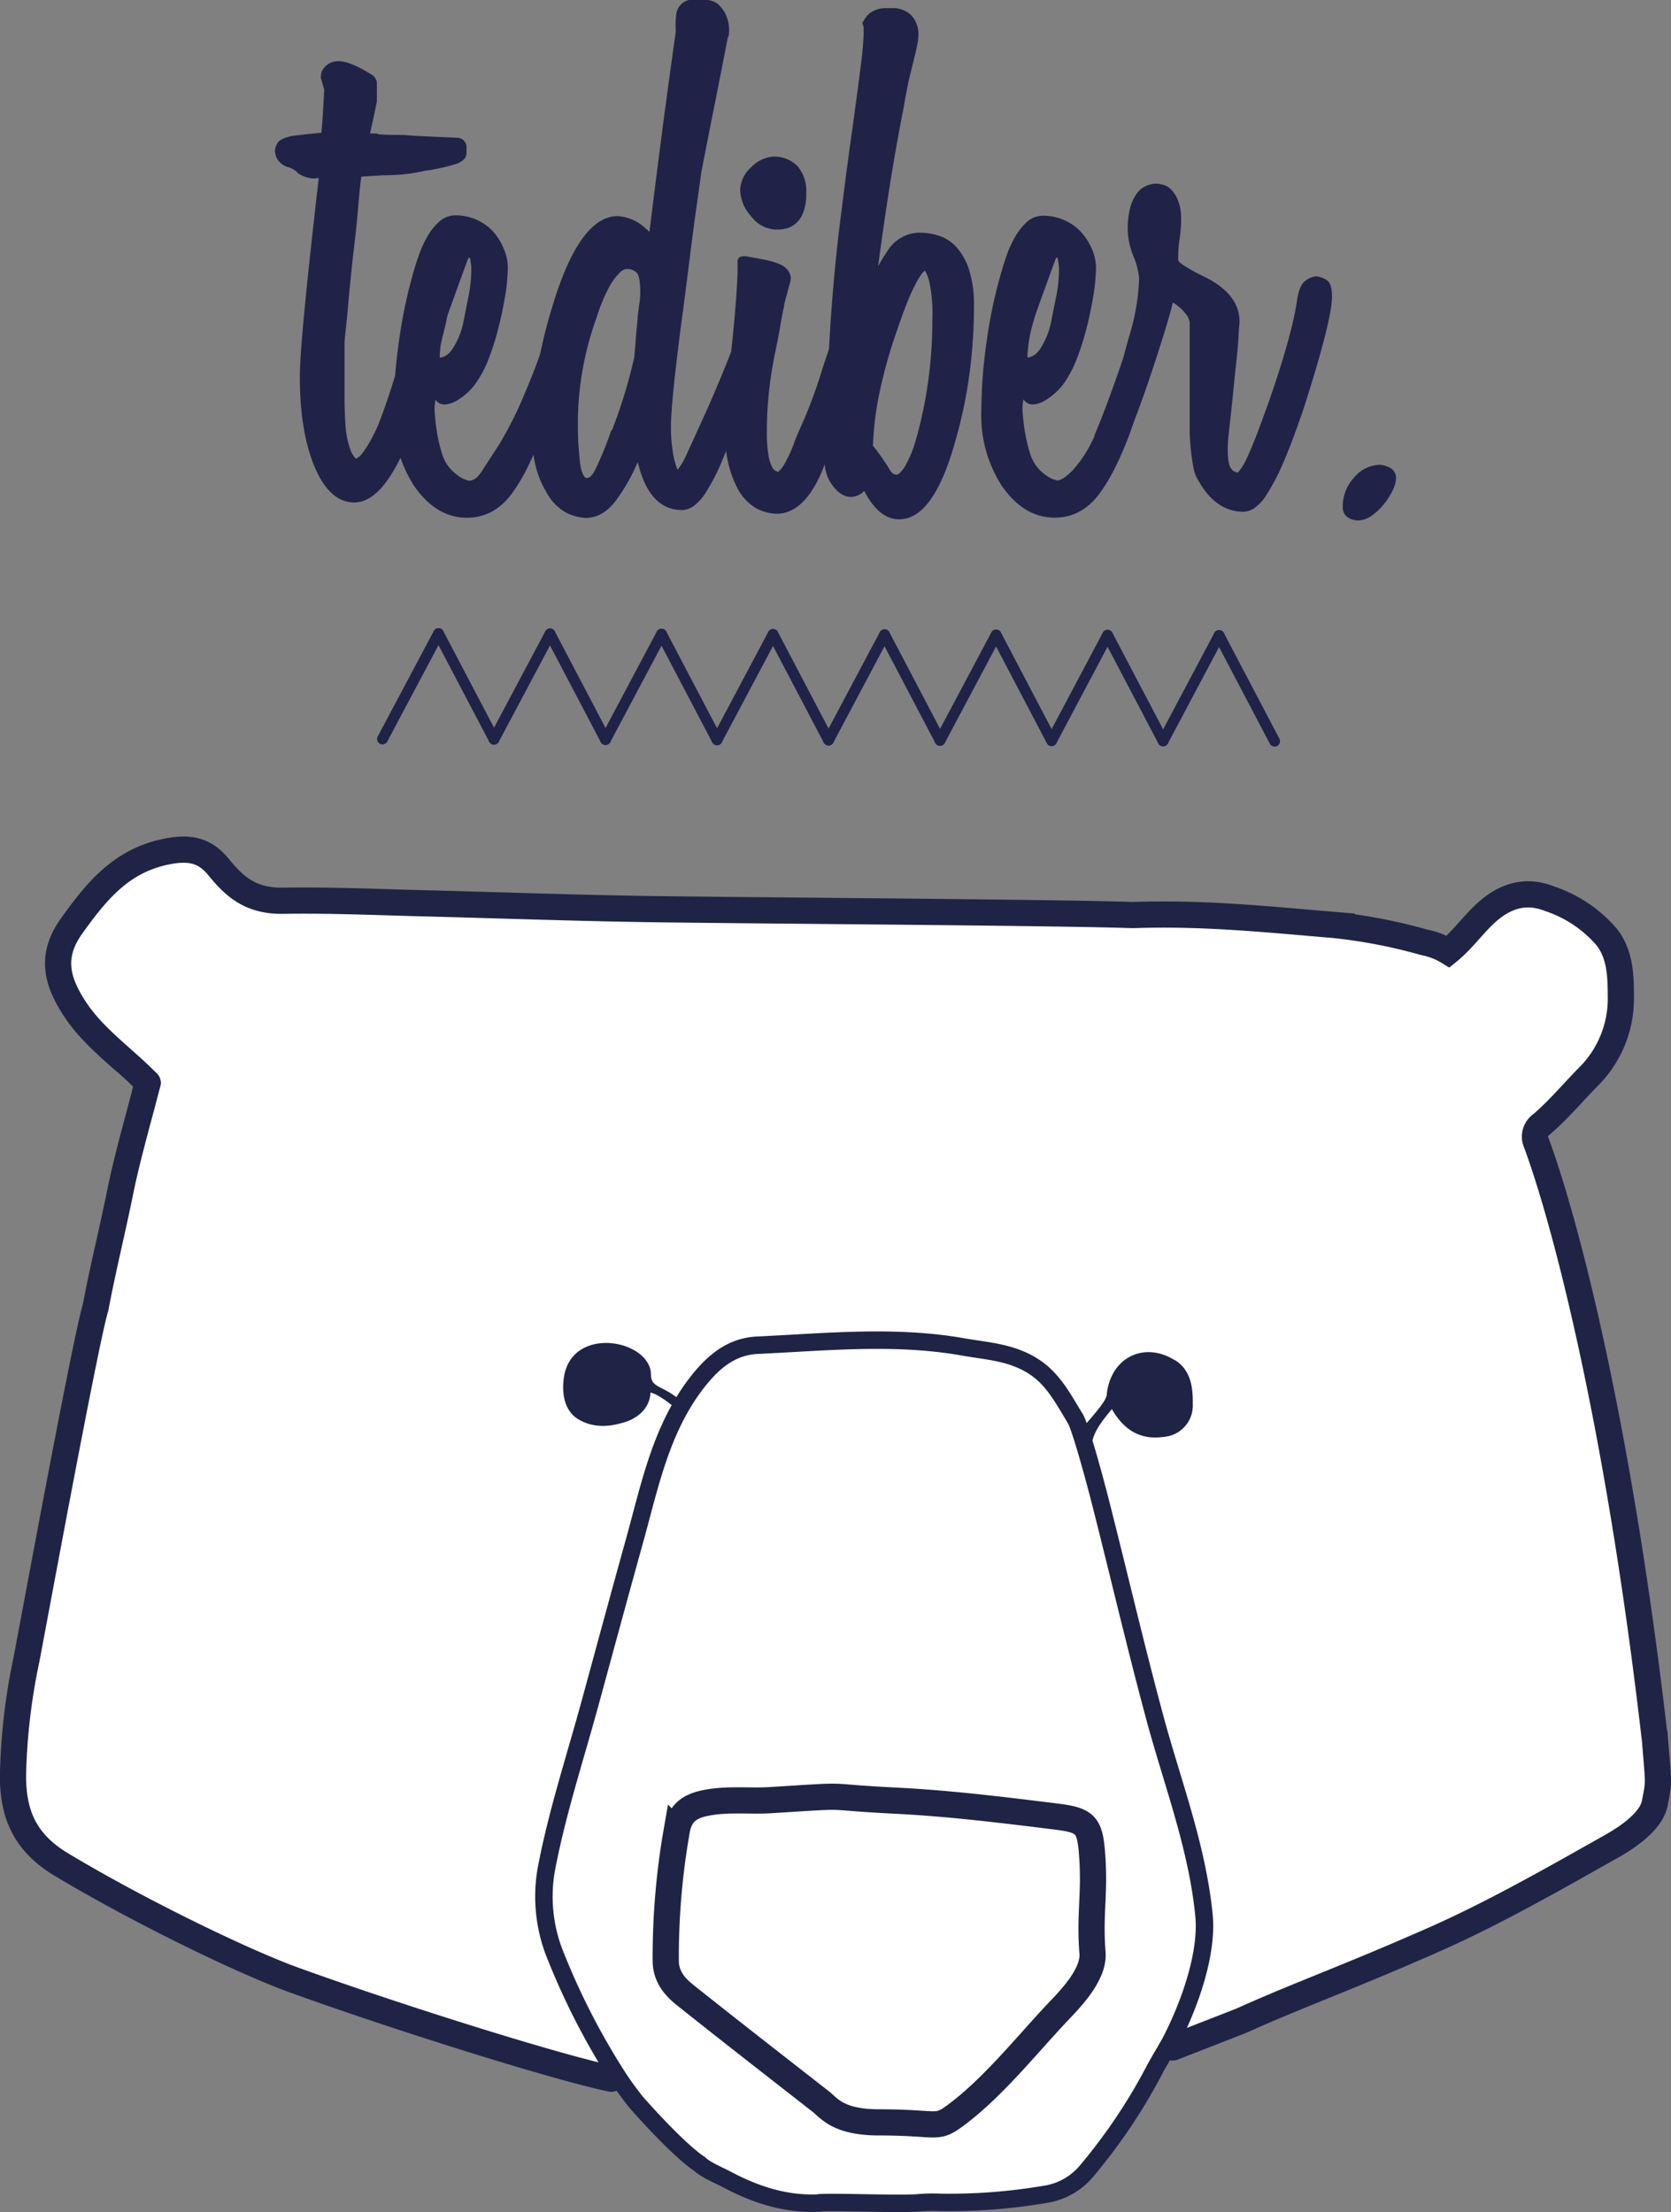
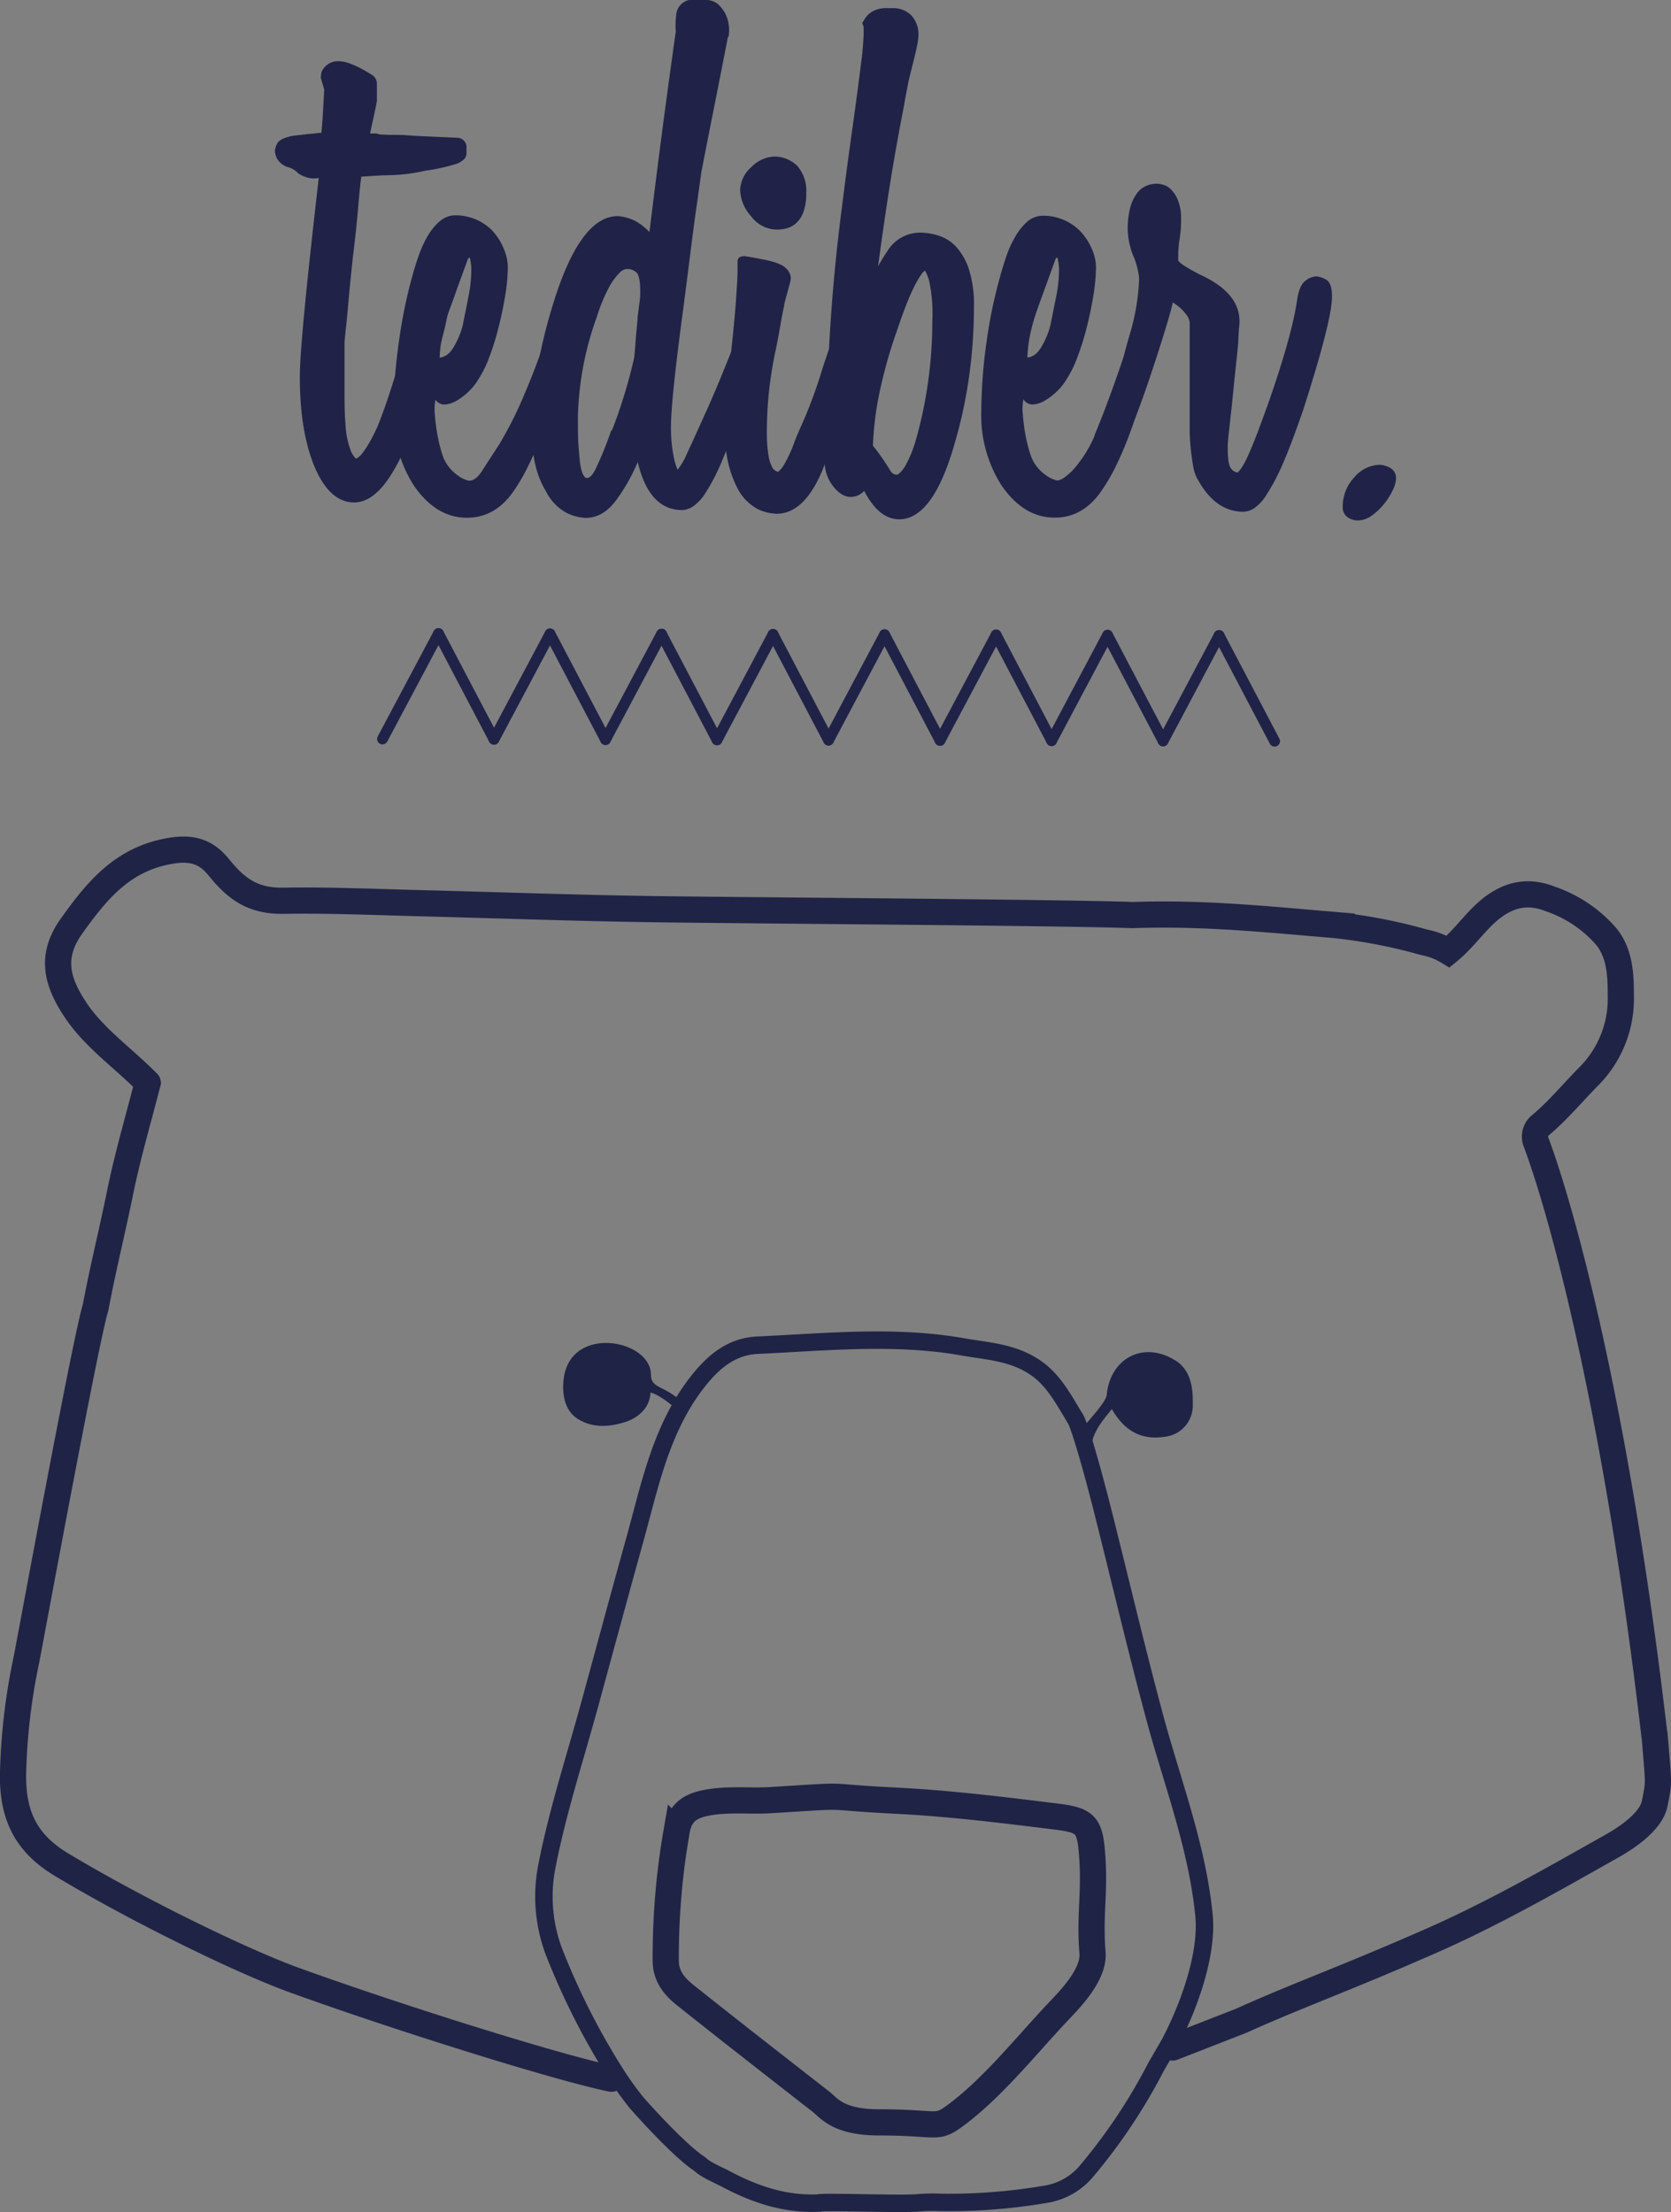
<svg xmlns="http://www.w3.org/2000/svg" viewBox="0 0 309.3 409.52">
  <rect x="0" y="0" width="309.3" height="409.52" fill="#808080" stroke="none" />
  <defs>
    <style>.cls-1{fill:#fff;}.cls-2,.cls-3,.cls-4,.cls-5,.cls-8{fill:none;}.cls-2,.cls-3,.cls-4,.cls-5{stroke:#1f2446;}.cls-2,.cls-3,.cls-4,.cls-8{stroke-linecap:round;}.cls-2,.cls-4,.cls-5,.cls-8{stroke-miterlimit:10;}.cls-2,.cls-5{stroke-width:3.23px;}.cls-3{stroke-linejoin:bevel;}.cls-3,.cls-4{stroke-width:4.85px;}.cls-6{fill:#1f2446;}.cls-7{fill:#202347;}.cls-8{stroke:#202347;stroke-width:2px;}</style>
  </defs>
  <g id="Calque_2" data-name="Calque 2">
    <g id="Calque_1-2" data-name="Calque 1">
-       <path class="cls-1" d="M25.64,202.06s-9.1,43.72-12.48,62S3.32,311.33,2.93,321.87,1.35,338.82,8.2,345s35.19,19.92,50.89,24.88S91.38,380.81,116.14,387c0,0,9.32,13.94,21.7,18.7s40.73,3.57,49.49,2.22,12.89-.15,20-11.85,9.16-15.62,9.16-15.62,14.76-4.74,40.35-17.31,46.61-23.66,48.48-26.8,4-7.8,2.44-15.51-8-49.66-10.07-59.42-7.72-35.84-14-52.55a70.87,70.87,0,0,0,12.87-15.22c6.05-9.58,3-19.35,0-22.21s-8.59-8.93-15.38-7.64S268,174,268,174s-12.57-4.86-39.77-5.25-41.64-.47-67.67-.43-81-1.57-97.94-.83-16.72-.37-18.14-1.19S39,159.7,34.12,158.21s-7.74-1.16-15.75,6.18-10.25,12.25-9,16.28S10.7,188.89,25.64,202.06Z" />
      <path class="cls-2" d="M199.08,262.69c.81,1.46,2.95,8.83,4.82,16.2,3.27,12.91,6.31,25.91,9.77,38.78,3.27,12.22,7.89,24,9.18,36.83.75,7.44-2.91,17.27-6.37,23.84l-.19.32L214,382.61a103.72,103.72,0,0,1-12.83,19.27,12.4,12.4,0,0,1-7.74,4.37A105.54,105.54,0,0,1,174,407.73a30.6,30.6,0,0,0-3.85.07c-3,.32-15.26-.19-18.27,0" />
      <path class="cls-3" d="M306.26,321.19c.71,9.16.93,8.28,0,12.81-.68,3.17-5,6.14-7.7,7.66-11.29,6.37-22.51,12.81-34.44,18-15.17,6.66-24.26,9.86-34.38,14.45l-12.68,4.95" />
      <path class="cls-4" d="M27.33,200.47C23,196,17.53,192.29,14,187s-4.76-10-.71-15.62c4.52-6.3,9.08-12,17.46-13.71,4.27-.87,7.15-.32,9.73,2.88,3.11,3.82,6.11,6.31,12,6.21,8-.13,16,.19,24.06.42,14.1.35,28.2.87,42.3,1.1,14.62.26,76.16.61,90.81,1.13m0,0c13-.45,24.32.74,37.39,1.84a99,99,0,0,1,16.59,3.21,13.28,13.28,0,0,1,4.43,1.71c3-2.43,5-5.6,7.89-7.92,3.46-2.75,7-3.4,10.93-1.85a23.87,23.87,0,0,1,10.45,7c2.52,3.13,2.68,7.11,2.68,10.83A20.41,20.41,0,0,1,294.35,199c-3,3-5.78,6.4-9.05,9.18a2.72,2.72,0,0,0-1,3.21c4.56,12.09,14.81,48.54,21.93,109.85" />
      <path class="cls-5" d="M199.08,262.69c-2.13-3.43-4-7.21-7.5-9.54-4.27-2.88-9-3-13.65-3.85-12.58-2.16-25.12-.84-37.67-.26-4.43.2-7.63,2.53-10.58,6.08-7.31,8.9-9.34,19.8-12.29,30.34-2.78,10-5.46,19.92-8.18,29.88s-5.95,19.82-7.95,30a29,29,0,0,0,1.68,17,131.66,131.66,0,0,0,11.22,21.86c1.1,1.72,2.3,3.36,3.53,4.92,2.94,3.36,8.63,9.44,11.86,11.54,1,1,3.21,1.91,4.89,2.78,5.62,3,11.31,4.76,17.46,4.4" />
      <path class="cls-4" d="M162.73,392.92c10.8,0,10.51,1.36,13.91-1.13,7.05-5.14,13.45-13.26,19.21-19.34,2.17-2.29,6.69-6.85,6.37-10.9-.58-7.4.52-11-.1-18.59-.42-5.21-1.29-6-6.66-6.66-9.93-1.23-19.89-2.46-29.88-2.95-14.55-.74-6.7-1.1-22.9-.09-4.1.26-8.24-.33-12.45.61-3.26.74-4.53,2.39-5,5.24a135.25,135.25,0,0,0-2,24c.06,2.81,1.61,4.65,3.55,6.21,8.35,6.66,16.79,13.22,25.2,19.79C153.45,390.27,155.13,392.92,162.73,392.92ZM27.33,200.47c-1.68,6.6-3.62,13.16-5,19.82-1.46,7.28-3.27,14.46-4.63,21.74m0,0c-1.81,5.75-11.67,59.34-12.8,65.19a114.5,114.5,0,0,0-2.49,21.31c-.07,7.41,2.26,12.65,9,16.69,14.06,8.44,33.05,17.69,42.75,21.25,18.89,6.85,48.51,16.17,59,18.37" />
      <path class="cls-6" d="M217.51,251.82c2.85,1.78,3.33,4.94,3.27,8.08a5.81,5.81,0,0,1-5.34,6.11c-4.14.59-7.24-1-9.64-5.14-2.58,3.17-4.81,5.79-3.45,10.58l-2-7c.91-1.26,4.4-4.85,4.5-6.21.68-6.92,6.92-10,12.64-6.4" />
      <path class="cls-6" d="M126.06,259.32l-1,1.49c-.68-.72-3.24-2.72-4.66-3-.1,3-2.52,4.78-4.69,5.46-3,.94-5.95,1.13-8.73-.55-2.59-1.61-3-4.88-2.62-7.63,1.39-9.9,16.13-7.08,16.13-.58,0,2.55,2.3,1.91,5.54,4.85" />
      <path class="cls-7" d="M214.93,50.77c1.08,0,1.58.31,1.49.94a21.61,21.61,0,0,0-.13,2.43q0,.26-.06.81a13.53,13.53,0,0,1-.32,1.56c-.17.67-.37,1.59-.63,2.75s-.63,2.62-1.13,4.37a154.73,154.73,0,0,1-5.17,17,63.44,63.44,0,0,1-2.69,6.18,34.29,34.29,0,0,1-2.58,4.3q-3.37,4.74-8.5,4.72-5.75,0-9.85-6a24,24,0,0,1-3.72-13.63,94.28,94.28,0,0,1,1-13.11,89.18,89.18,0,0,1,2.47-11.86c.33-1.24.73-2.53,1.19-3.87a20,20,0,0,1,1.7-3.68,11,11,0,0,1,2.25-2.74,4.48,4.48,0,0,1,3-1,9.62,9.62,0,0,1,6.49,2.64A11,11,0,0,1,202,45.86a9,9,0,0,1,.87,3.5,35.26,35.26,0,0,1-.51,5.5c-.34,2-.75,4-1.25,5.92a48.76,48.76,0,0,1-1.69,5.37,20.58,20.58,0,0,1-1.92,3.93,10.67,10.67,0,0,1-1.74,2.25,11.63,11.63,0,0,1-2.3,1.8,5,5,0,0,1-2.22.75,2,2,0,0,1-1.8-.95,8.5,8.5,0,0,0-.13,2.63c.08,1.08.2,2.14.37,3.18a26.68,26.68,0,0,0,.62,2.94,18.13,18.13,0,0,0,.62,2,7.39,7.39,0,0,0,2.54,3.19,5.4,5.4,0,0,0,2.19,1.07c.83,0,1.7-.73,2.78-1.74a23.28,23.28,0,0,0,4.4-7.06c1.59-4.07,1.34-3.21,3.1-7.29a126.56,126.56,0,0,0,4.78-13.1c.25-.92.48-1.81.69-2.69s.45-1.76.7-2.68C212.47,52,213.43,50.76,214.93,50.77Zm-19.6-2.67q-1,2.74-1.78,4.92c-.54,1.46-1.05,2.87-1.54,4.25a37.79,37.79,0,0,0-1.23,4.18,27,27,0,0,0-.62,4.74c1.06-.08,2-.82,2.76-2.24a14.65,14.65,0,0,0,1.54-3.87q.49-2.49,1-5a25,25,0,0,0,.56-5.31,8.47,8.47,0,0,0-.18-1.56C195.77,47.54,195.58,47.51,195.33,48.1Z" />
      <path class="cls-7" d="M202.57,80.64c2-4.63,5.24-13.91,5.49-14.9s.63-2.37,1.14-4.12a40.34,40.34,0,0,0,1.64-9.87c0-.16,0-.56-.12-1.18a14.47,14.47,0,0,0-.74-2.69,14.22,14.22,0,0,1-1.24-5.37,15.31,15.31,0,0,1,.51-4.25,7.77,7.77,0,0,1,1.26-2.55,4.07,4.07,0,0,1,1.69-1.31A4.84,4.84,0,0,1,214,34a5.13,5.13,0,0,1,1.25.19,3.3,3.3,0,0,1,1.43.81,5.91,5.91,0,0,1,1.25,1.82,8.55,8.55,0,0,1,.68,3.06,23.27,23.27,0,0,1-.27,4.37,21.73,21.73,0,0,0-.25,2.62v1.38a3.72,3.72,0,0,0,1,.87,31.75,31.75,0,0,0,3.62,2q6.73,3.27,6.72,8.38c0,.17,0,.48-.06.94s-.09,1.15-.13,2.06-.15,2.17-.32,3.75-.39,3.62-.64,6.12c-.17,1.74-.32,3.2-.45,4.37s-.24,2.12-.32,2.87-.15,1.37-.19,1.87-.07,1-.07,1.5c0,2,.2,3.25.62,3.75a1.69,1.69,0,0,0,1.25.75c.08-.08.27-.31.56-.69a12.16,12.16,0,0,0,1.13-2c.46-1,1-2.25,1.63-3.87s1.4-3.72,2.33-6.3q4.28-12.23,5.29-18.85c.25-1.91.76-3.16,1.51-3.74a3.55,3.55,0,0,1,2.12-.87,4.75,4.75,0,0,1,1.69.57c.79.37,1.18,1.44,1.17,3.18q0,4.38-5.29,20.85-2.14,6.24-3.77,10a39.26,39.26,0,0,1-3,5.74,8.45,8.45,0,0,1-2.38,2.62,4,4,0,0,1-1.94.62q-5.11,0-8.35-5.77a6.62,6.62,0,0,1-.93-2.5,42.51,42.51,0,0,1-.68-6.49l0-9.62,0-10.74a3.5,3.5,0,0,0-.49-1.19A8.58,8.58,0,0,0,217.08,56c-.51,2.66-4.89,16.34-7,21.49" />
      <path class="cls-7" d="M258.39,88.71a5.28,5.28,0,0,1-.63,2.11,12.42,12.42,0,0,1-1.65,2.57,11,11,0,0,1-2.26,2.11,4.42,4.42,0,0,1-2.5.85,3.27,3.27,0,0,1-1.95-.63,2.16,2.16,0,0,1-.86-1.88,7.85,7.85,0,0,1,2.12-5.45,6.31,6.31,0,0,1,4.77-2.34,4.46,4.46,0,0,1,1.87.56A2.12,2.12,0,0,1,258.39,88.71Z" />
      <path class="cls-7" d="M84.61,25.5a1.75,1.75,0,0,1,1.74,1.87v.88A1.8,1.8,0,0,1,86,29.37a3.76,3.76,0,0,1-1.63,1,35.54,35.54,0,0,1-5.62,1.23,34.17,34.17,0,0,1-4.75.74c-1.25.08-2.33.12-3.25.12l-3.87.24c-.17,1.16-.36,3-.57,5.55s-.54,5.68-1,9.43q-.51,4.76-.77,7.74c-.18,2-.32,3.58-.45,4.75s-.21,2-.26,2.49-.06.84-.06,1q0,6,0,9.68c0,2.46.09,4.15.17,5.06A16.22,16.22,0,0,0,65,83.65c.46.83.77,1.25.93,1.25A3.14,3.14,0,0,0,67,84a18.85,18.85,0,0,0,1.19-1.75A34,34,0,0,0,69.86,79q1.38-3.37,3-8.55t3.21-12c.25-1.08.51-2,.76-2.75s.46-1.41.63-2a14.15,14.15,0,0,1,.81-1.63,1.94,1.94,0,0,1,1.82-1,3.32,3.32,0,0,1,2.12.81,3.66,3.66,0,0,1,1,2.94A35.06,35.06,0,0,1,82,62c-.76,3.21-2,7.3-3.66,12.3Q75.09,83.92,72,88.48c-2,3-4.19,4.54-6.44,4.54q-4.76,0-7.6-7.26-2.49-6.51-2.46-16.12c0-2.08.28-6.08.84-12S57.79,43.5,59,32.93a4.09,4.09,0,0,1-2.12-.07,5.68,5.68,0,0,1-1.37-.57,2.53,2.53,0,0,1-.62-.5A4,4,0,0,0,53.49,31a3.58,3.58,0,0,1-2.18-1.57,3.84,3.84,0,0,1-.43-1.56,3.63,3.63,0,0,1,.44-1.31c.29-.62,1.27-1.1,2.94-1.43L55.5,25l1-.12c.33-.05.72-.08,1.18-.12l1.81-.19c.09-.91.18-2,.26-3.37s.18-2.87.26-4.62l-.62-2.13a4.22,4.22,0,0,1,.13-1.12,3.29,3.29,0,0,1,3.13-2q2.25,0,6.36,2.64a1.9,1.9,0,0,1,.75,1.5v3.25c-.17.91-.36,1.85-.57,2.81s-.44,2-.69,3.18h1.06a.71.71,0,0,1,.31.06,2,2,0,0,0,.62.13c.34,0,1.09.07,2.25.07s1.94,0,2.56.07l2,.13L80,25.3Z" />
      <path class="cls-7" d="M106.15,50.78c1.08,0,1.58.32,1.5.94a19.17,19.17,0,0,0-.14,2.43q0,.26-.06.81a11.67,11.67,0,0,1-.32,1.56c-.16.67-.37,1.59-.63,2.75s-.63,2.62-1.13,4.37a154.06,154.06,0,0,1-5.17,17,60,60,0,0,1-2.7,6.18,33.17,33.17,0,0,1-2.57,4.3q-3.37,4.74-8.5,4.73-5.75,0-9.85-6a24,24,0,0,1-3.72-13.62,94.43,94.43,0,0,1,1-13.12A89.18,89.18,0,0,1,76.3,51.2q.49-1.86,1.2-3.87a19.62,19.62,0,0,1,1.69-3.68,10.73,10.73,0,0,1,2.25-2.73,4.49,4.49,0,0,1,3-1.06,9.6,9.6,0,0,1,6.49,2.64,10.72,10.72,0,0,1,2.24,3.38A9,9,0,0,1,94,49.37a35.26,35.26,0,0,1-.51,5.5c-.34,2-.75,4-1.26,5.93a47.19,47.19,0,0,1-1.68,5.36,20.41,20.41,0,0,1-1.92,3.94,10.89,10.89,0,0,1-1.74,2.24,11.27,11.27,0,0,1-2.3,1.8,5,5,0,0,1-2.23.75A2,2,0,0,1,80.61,74a8.74,8.74,0,0,0-.13,2.62c.08,1.08.2,2.14.37,3.18a28.69,28.69,0,0,0,.61,2.94c.25.92.46,1.58.62,2a7.48,7.48,0,0,0,2.55,3.19A5.21,5.21,0,0,0,86.82,89c.83,0,1.65-.62,2.44-1.87s1.82-2.82,3.07-4.74a70.68,70.68,0,0,0,4.77-9.48,126.56,126.56,0,0,0,4.78-13.1c.25-.91.48-1.81.69-2.68s.44-1.77.7-2.69C103.69,52,104.65,50.77,106.15,50.78Zm-19.6-2.67L84.77,53c-.53,1.45-1,2.86-1.54,4.24A38.44,38.44,0,0,0,82,61.46a26.32,26.32,0,0,0-.62,4.74c1.06-.07,2-.82,2.76-2.24a14.4,14.4,0,0,0,1.54-3.86c.32-1.67.68-3.35,1-5.06a24.9,24.9,0,0,0,.56-5.31,8.66,8.66,0,0,0-.18-1.56C87,47.55,86.8,47.53,86.55,48.11Z" />
      <path class="cls-7" d="M142.37,50.87c.33,0,.48.21.43.62s-.06,1.5-.07,3.25q0,4.62-5.42,20.84-2.15,6.24-3.77,10a36.43,36.43,0,0,1-2.95,5.67,8.38,8.38,0,0,1-2.38,2.55,3.87,3.87,0,0,1-1.94.63q-6.12,0-8.22-8.89a35.49,35.49,0,0,1-3.76,6.73q-2.51,3.61-5.88,3.61a9,9,0,0,1-3.56-.94,9.19,9.19,0,0,1-3.8-4q-2.61-4.24-2.59-11a70.29,70.29,0,0,1,.9-11.06,93.57,93.57,0,0,1,3-12.54q5-16.35,12-16.33a8.24,8.24,0,0,1,5.24,2.38.85.85,0,0,1,.31.25.59.59,0,0,0,.31.25q.77-6.36,2-15.91t2.87-21.17a15,15,0,0,1,.07-3A3.06,3.06,0,0,1,127.13.12l.38-.12h2.87a3.67,3.67,0,0,1,2.43.69,6.33,6.33,0,0,1,1.43,1.81,7,7,0,0,1,.62,4.25l-.13.13q-1.14,5.87-2.34,11.92c-.8,4-1.67,8.42-2.59,13.17-.09.66-.41,3.06-1,7.18S127.51,49.21,126.49,57q-2.3,17.1-2.3,22.1a28.45,28.45,0,0,0,.55,5.68,12.39,12.39,0,0,0,.68,2.19,13.56,13.56,0,0,0,1.82-3.18q1.19-2.55,4-8.8,2.13-4.86,4.15-10t3.39-9.61c.09-.33.21-.74.38-1.24a12,12,0,0,1,.63-1.5,3.71,3.71,0,0,1,1-1.25A2.55,2.55,0,0,1,142.37,50.87ZM118,58.93c.17-1.42.3-2.42.38-3a12.29,12.29,0,0,0,.13-1.87c0-2.08-.26-3.31-.79-3.69a2.46,2.46,0,0,0-1.29-.56h-.56a2.24,2.24,0,0,0-1.24.75,11.49,11.49,0,0,0-1.86,2.55,31.65,31.65,0,0,0-2.3,5.56,57.86,57.86,0,0,0-3.5,18.6c0,2.08,0,3.81.11,5.18s.18,2.48.3,3.31a7.83,7.83,0,0,0,.42,1.81,3,3,0,0,0,.5.82c.57.33,1.19-.13,1.85-1.37a65.85,65.85,0,0,0,3-7.36h.13a94,94,0,0,0,4.11-13.48c.08-.75.17-1.71.25-2.87s.21-2.58.38-4.25Z" />
      <path class="cls-7" d="M151.77,88.11q-3.27,7-8,7a8.6,8.6,0,0,1-3.55-.88,9.08,9.08,0,0,1-3.68-3.76,20.21,20.21,0,0,1-1.73-4.69,24.33,24.33,0,0,1-.62-5.8q0-2.74,1.16-15c.43-4,.73-7.22.9-9.67s.26-4.1.27-4.94V48.48a1,1,0,0,1,.38-.87,2,2,0,0,1,1.31-.13c.62.09,1.56.26,2.81.51,2.33.42,3.8,1,4.43,1.64a2.79,2.79,0,0,1,.93,1.75,4.84,4.84,0,0,1-.19,1.12c-.13.5-.27,1-.44,1.62s-.31,1.13-.44,1.63a5,5,0,0,0-.19,1c-.17.67-.4,1.88-.7,3.62s-.65,3.58-1.07,5.5c-.51,2.66-.87,5.1-1.08,7.3s-.33,4.56-.33,7.06c0,.41,0,1,.05,1.75s.13,1.51.25,2.31a6.93,6.93,0,0,0,.62,2.06,1.63,1.63,0,0,0,1.18,1,5,5,0,0,0,1-1.18,24.2,24.2,0,0,0,2-4.31c.16-.5.75-1.87,1.75-4.11a90.58,90.58,0,0,0,3.4-9.36c.42-1.33,1-3,1.63-4.87s1.39-4.2,2.14-6.87c.09-.33.21-.76.38-1.31a10.48,10.48,0,0,1,.63-1.55,3.62,3.62,0,0,1,1-1.25A2.49,2.49,0,0,1,159.6,52a1.48,1.48,0,0,1,.93.56c.38.37.56,1.44.56,3.19,0,.41-.05,1-.13,1.68s-.3,1.79-.63,3.25-.83,3.3-1.46,5.55-1.49,5.12-2.58,8.61c-1.17,3.74-2.12,6.68-2.83,8.8A40,40,0,0,1,151.77,88.11ZM144.13,42.5A6,6,0,0,1,139,40a7.52,7.52,0,0,1-2-4.87A5.91,5.91,0,0,1,139,31a6.46,6.46,0,0,1,4-2,6,6,0,0,1,4.62,1.76,7.06,7.06,0,0,1,1.61,5,9.56,9.56,0,0,1-.57,3.62,5,5,0,0,1-1.44,2.06,4.28,4.28,0,0,1-1.75.87A7.22,7.22,0,0,1,144.13,42.5Z" />
      <path class="cls-7" d="M170.23,43.07a11.76,11.76,0,0,1,3.56.57A7.56,7.56,0,0,1,177,45.71a11.47,11.47,0,0,1,2.36,4.19,21.6,21.6,0,0,1,.92,6.93,94.49,94.49,0,0,1-.91,12.93,86.31,86.31,0,0,1-2.65,12.29q-4,14.1-10.28,14.09-3.75,0-6.48-5.26A3.4,3.4,0,0,1,157.5,92c-1.25,0-2.41-.75-3.49-2.25a7.42,7.42,0,0,1-1.37-4,3.68,3.68,0,0,1,.38-1.62A332.83,332.83,0,0,1,155.76,39q1-8,2-15.1t1.85-14c.17-1.92.25-3.21.25-3.88V5l-.25-.75.38-.62a4.08,4.08,0,0,1,1.37-1.44,5.15,5.15,0,0,1,2.88-.68h.87a4.78,4.78,0,0,1,3.56,1.32A5.16,5.16,0,0,1,170,6.6a9.57,9.57,0,0,1-.19,1.56c-.13.71-.4,1.89-.82,3.56s-.76,3-1,4.24-.47,2.42-.64,3.49q-1.77,9.12-2.91,16.55t-1.9,13.29c.5-.91,1.08-1.87,1.75-2.86A7.08,7.08,0,0,1,170.23,43.07Zm-.59,38a81.07,81.07,0,0,0,2.93-21.72,28.66,28.66,0,0,0-.55-7.18,8.07,8.07,0,0,0-.8-2.07,2.14,2.14,0,0,0-.63.63,14.92,14.92,0,0,0-1.06,1.74A33.14,33.14,0,0,0,168,55.8q-.87,2.13-2,5.49a89.25,89.25,0,0,0-3.21,11.42,58.24,58.24,0,0,0-1.21,9.8,43.52,43.52,0,0,1,3,4.26c.33.58.62.92.87,1a2,2,0,0,0,.5.12c.33,0,.83-.47,1.5-1.43A22,22,0,0,0,169.64,81Z" />
      <line class="cls-8" x1="70.8" y1="136.81" x2="81.17" y2="117.3" />
      <line class="cls-8" x1="91.44" y1="136.86" x2="81.17" y2="117.3" />
      <line class="cls-8" x1="112.08" y1="136.92" x2="101.81" y2="117.35" />
      <line class="cls-8" x1="91.44" y1="136.86" x2="101.81" y2="117.35" />
      <line class="cls-8" x1="112.08" y1="136.92" x2="122.45" y2="117.4" />
      <line class="cls-8" x1="132.72" y1="136.97" x2="122.45" y2="117.4" />
      <line class="cls-8" x1="153.36" y1="137.02" x2="143.09" y2="117.45" />
      <line class="cls-8" x1="132.72" y1="136.97" x2="143.09" y2="117.45" />
      <line class="cls-8" x1="153.36" y1="137.02" x2="163.73" y2="117.5" />
      <line class="cls-8" x1="174" y1="137.07" x2="163.73" y2="117.5" />
      <line class="cls-8" x1="194.65" y1="137.12" x2="184.38" y2="117.55" />
      <line class="cls-8" x1="174" y1="137.07" x2="184.38" y2="117.55" />
      <line class="cls-8" x1="194.65" y1="137.12" x2="205.01" y2="117.6" />
      <line class="cls-8" x1="215.29" y1="137.17" x2="205.01" y2="117.6" />
      <line class="cls-8" x1="235.93" y1="137.22" x2="225.65" y2="117.65" />
      <line class="cls-8" x1="215.29" y1="137.17" x2="225.65" y2="117.65" />
    </g>
  </g>
</svg>